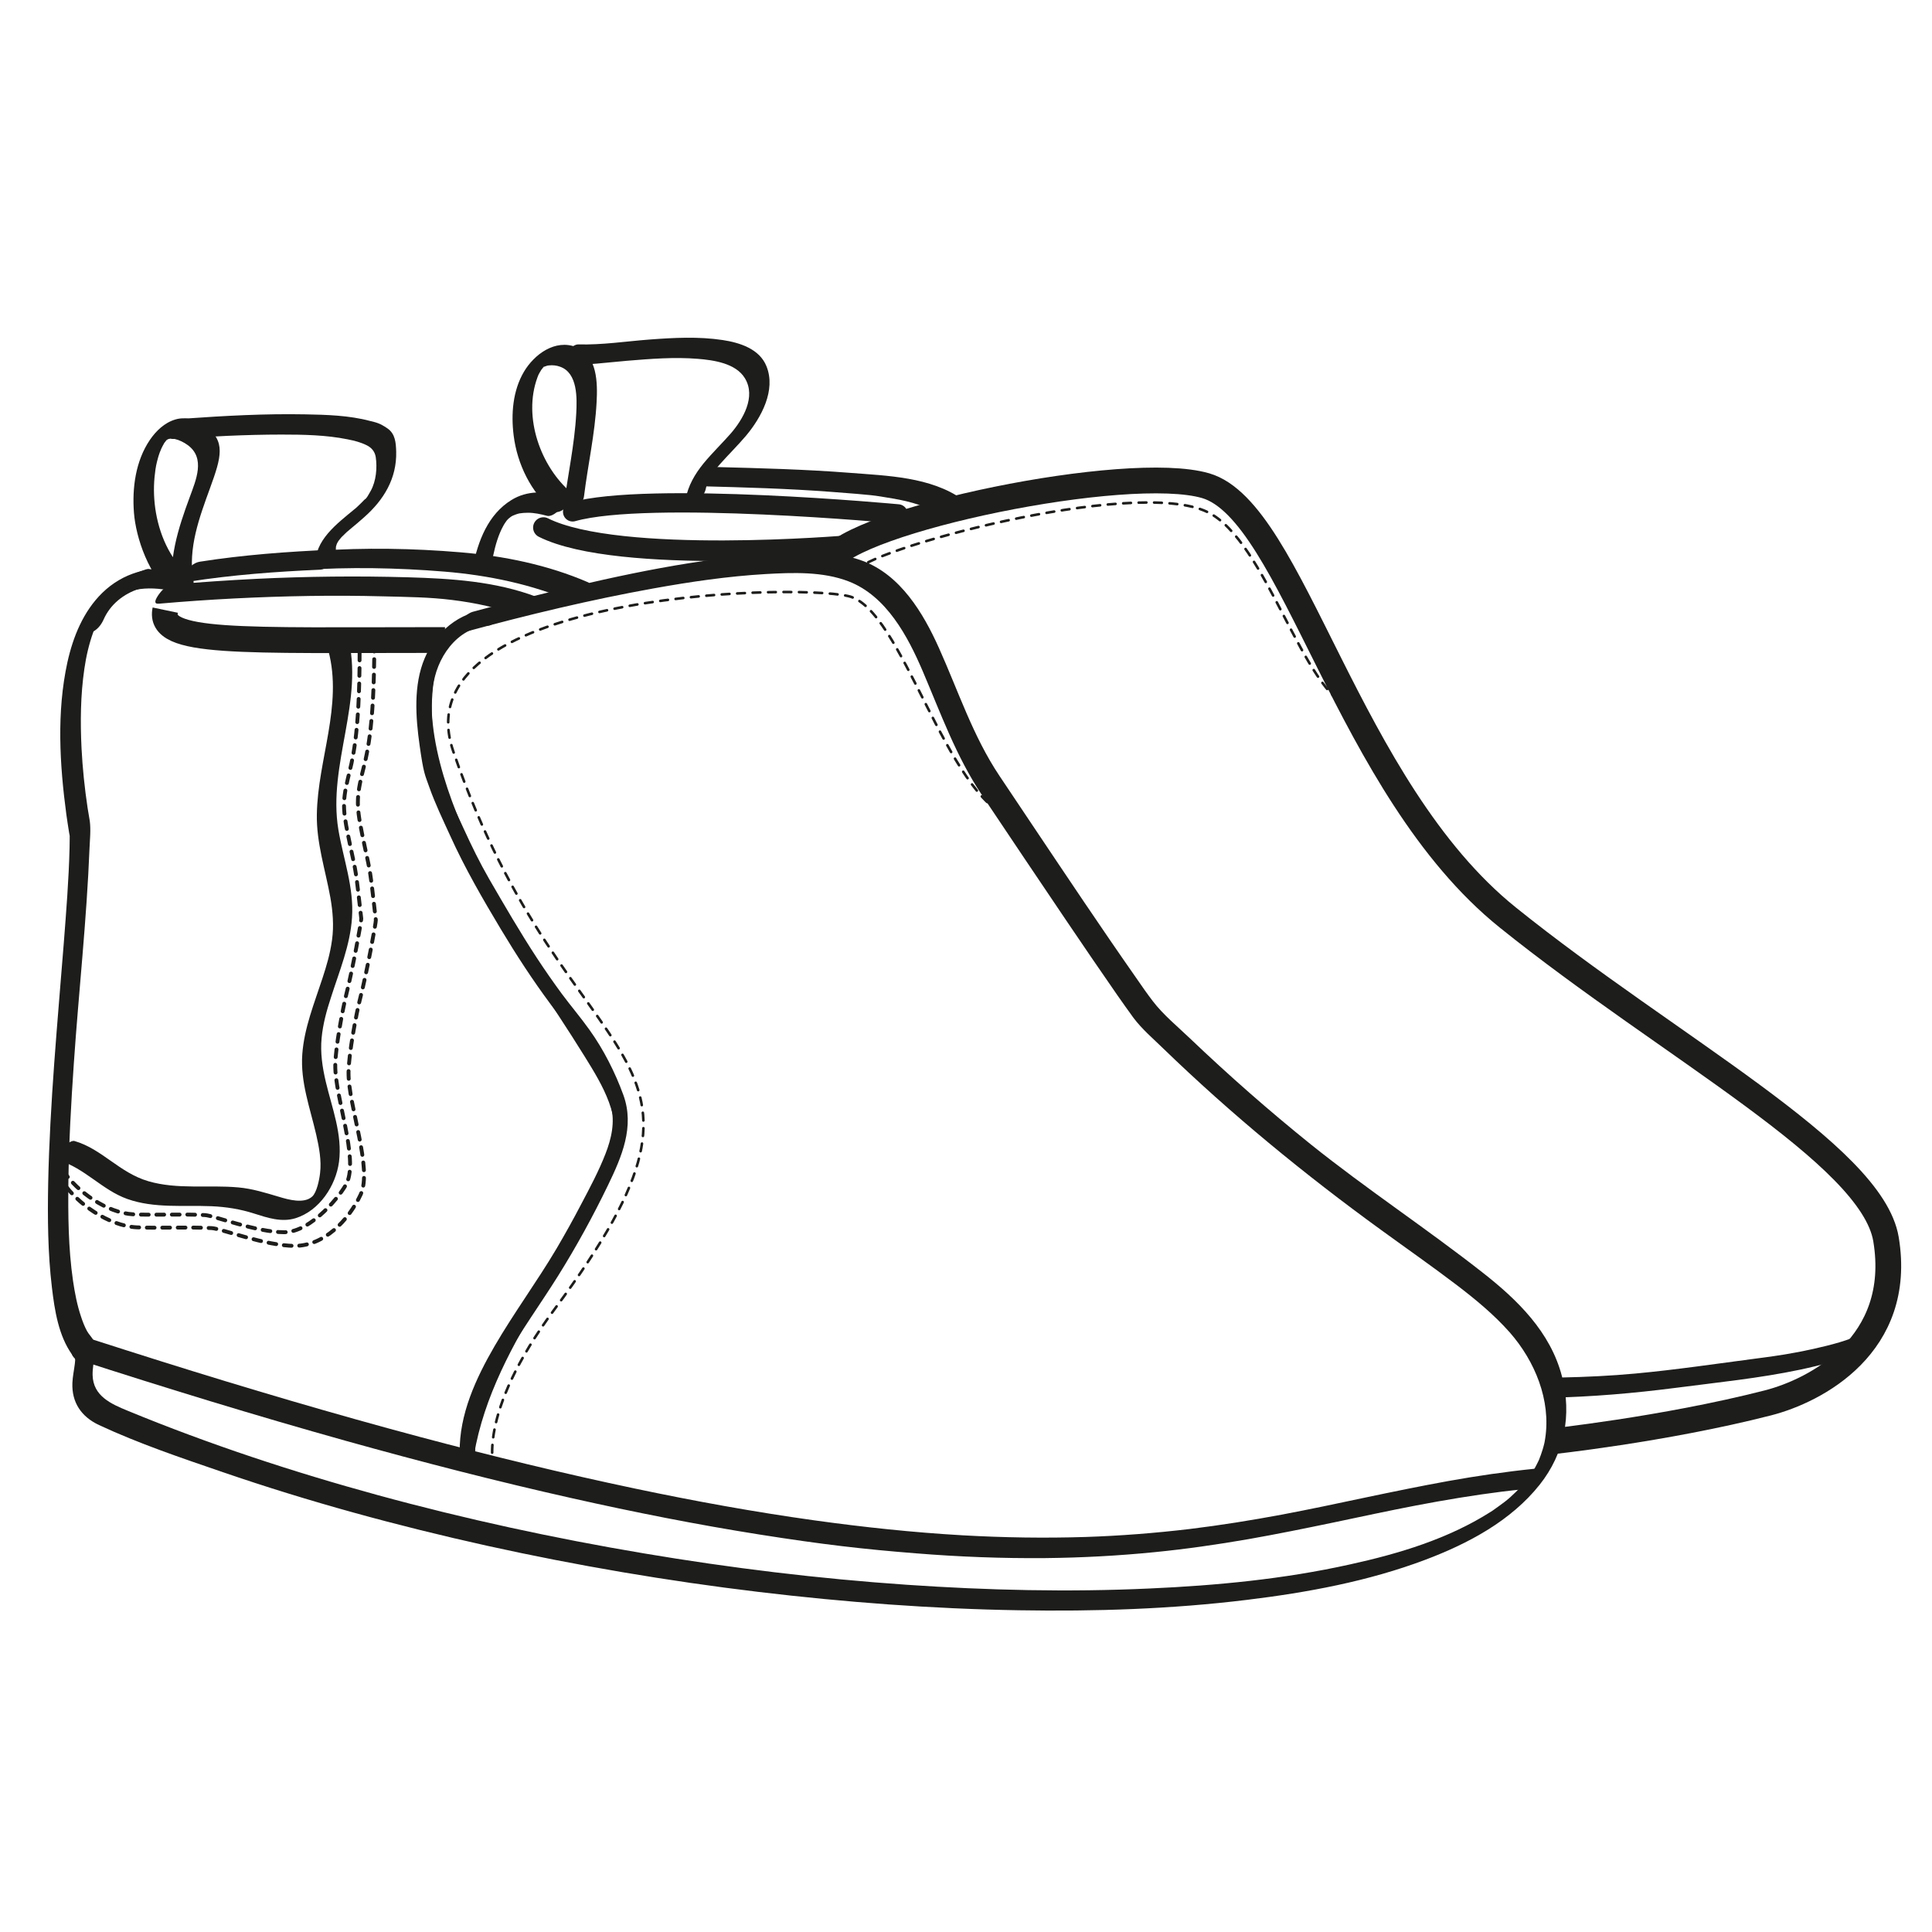
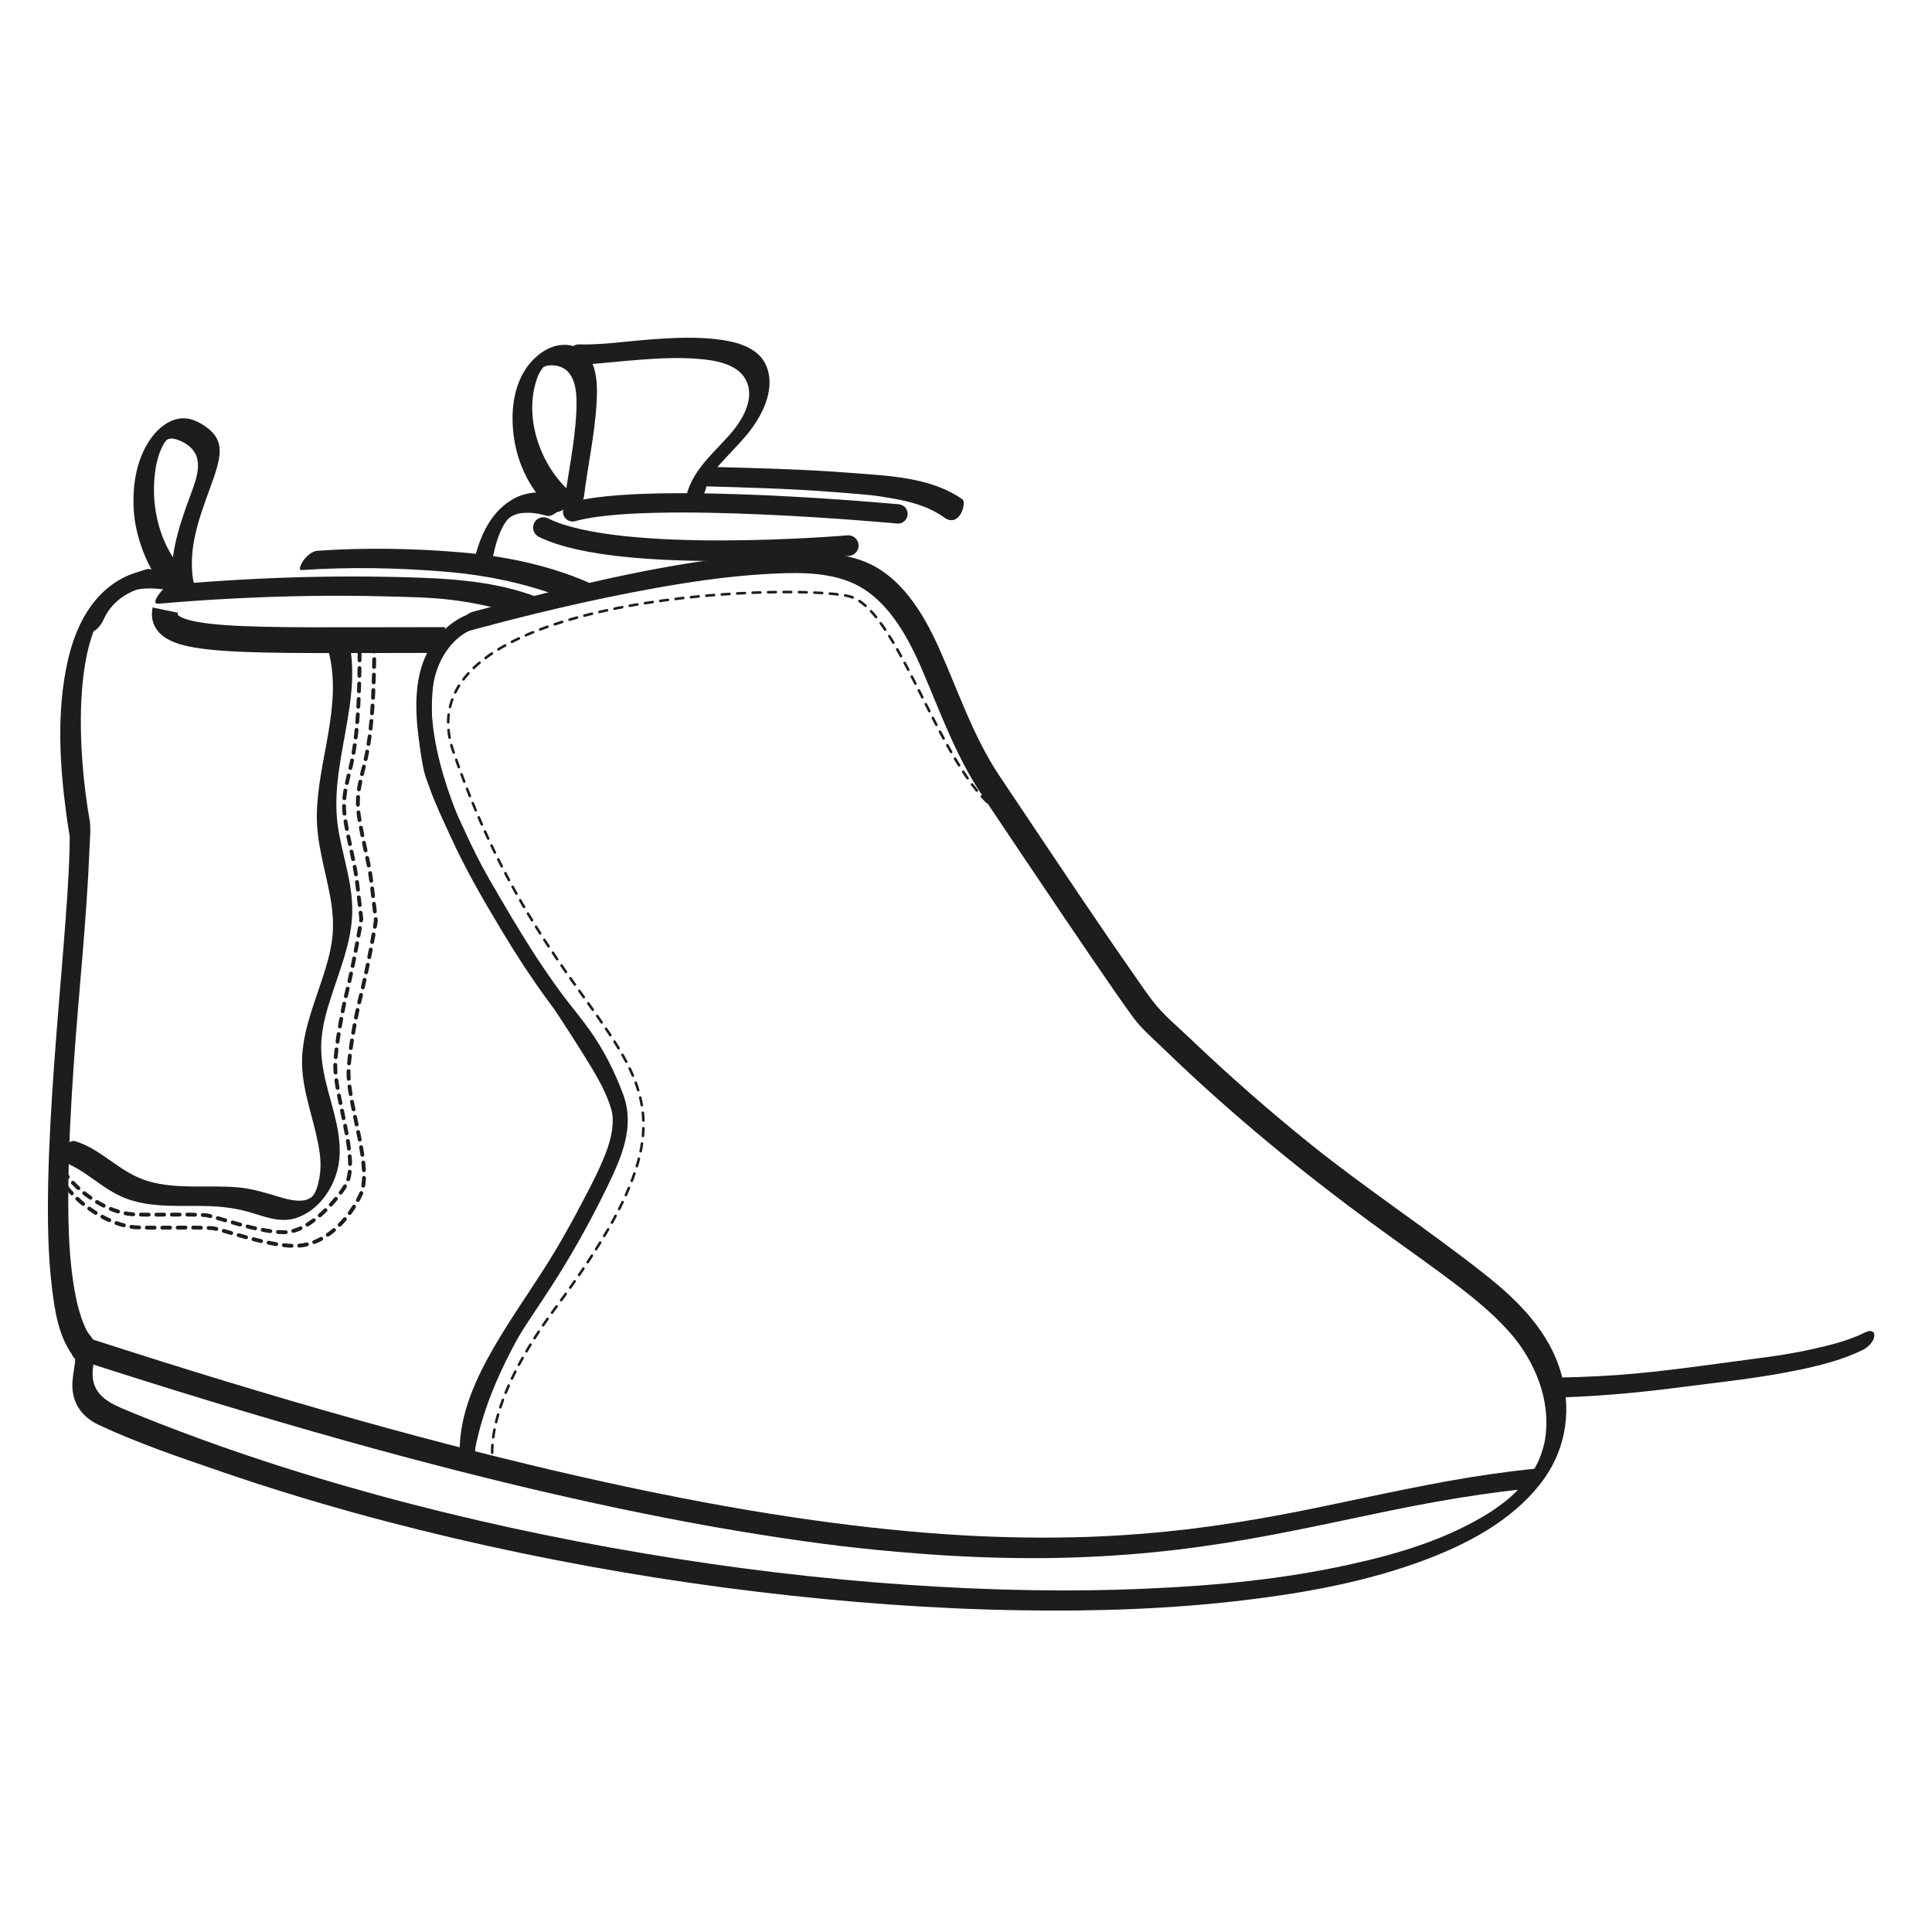
<svg xmlns="http://www.w3.org/2000/svg" id="Oscar" viewBox="0 0 1500 1500">
  <defs>
    <style>.cls-1{stroke-width:3px;}.cls-1,.cls-2,.cls-3{stroke-miterlimit:10;}.cls-1,.cls-2,.cls-3,.cls-4,.cls-5{fill:none;stroke:#1d1d1b;}.cls-1,.cls-3{stroke-dasharray:0 0 0 0 0 0 6 6 6 6 6 6;}.cls-1,.cls-3,.cls-4,.cls-5{stroke-linecap:round;}.cls-6{fill:#1d1d1b;}.cls-2{stroke-width:20px;}.cls-3{stroke-width:2px;}.cls-4{stroke-width:16px;}.cls-4,.cls-5{stroke-linejoin:round;}.cls-5{stroke-width:15px;}</style>
  </defs>
  <path class="cls-1" d="M290.6,499.8c0,68.4-6.2,87.6-9.5,101.1-5.1,21.3-4,27.5,2,56,4.6,21.6,4,16.3,8.7,57.5,.2,1.4-7,40.9-12.1,60.5-2.9,11.1-9,43.4-9.1,57.8-.2,25.9,18.9,74.5,9.4,94.8s-28.6,39.8-51.2,39.8-57.2-13.4-64.4-13.8c-18.4-1-42.3,.2-58.4-.6-21.8-1.2-46-18.5-56.7-34.5" />
  <path class="cls-1" d="M279.2,506.7c0,65.9-5.9,84.3-9,97.3-4.9,20.5-3.8,26.4,2,53.9,4.4,20.7,3.8,15.7,8.3,55.3,.2,1.3-6.7,39.4-11.5,58.3-2.7,10.7-8.6,41.8-8.7,55.6-.2,24.9,18,71.7,9,91.3-3.8,8.3-27.2,38.3-48.7,38.3s-54.5-12.9-61.4-13.3c-17.6-1-40.3,.2-55.7-.6-20.7-1.1-43.8-17.9-54-33.3" />
  <path class="cls-6" d="M113.2,442.1c-21.6,6.9-38.8,23.4-47.8,44-1.7,3.9,1.5,6,5,5,4.7-1.4,8.1-5.8,10-10,5.2-11.9,15.6-20.1,27.8-24,4.3-1.4,8.7-5.6,10-10,1.1-3.9-1-6.3-5-5h0Z" />
  <path class="cls-6" d="M362.2,490.3c47.8-13,96.1-24.6,144.9-33.4,28.8-5.2,58-9.5,87.3-11.2,21-1.2,44.4-2.1,64.5,5.7,29.3,11.3,45.9,42.6,57.5,69.7,14,32.8,25.9,66.1,45.8,95.9,22,32.8,43.9,65.6,66,98.2,13,19.2,26,38.3,39.2,57.3,4.2,5.9,8.3,11.9,12.6,17.7,6.6,8.8,15.2,16.1,23.1,23.8,52.8,51.1,109.5,97.6,169,140.8,19.5,14.2,39.3,28,58.5,42.6,14.7,11.2,29.2,23.1,41.5,37,19.7,22.4,32.1,52.8,27.6,82.3-.1,.8-.3,1.6-.4,2.4-.2,1.3-.3,1.4-.2,1.1-.4,1.6-.8,3.3-1.3,4.9-.9,3-2,6-3.2,9,.7-1.7,0,0-.4,.7s-.7,1.4-1.1,2.2c-.7,1.4-1.5,2.9-2.3,4.2-.4,.7-.8,1.4-1.3,2.1-1.3,2.2,.5-.6-.3,.5s-2,2.9-3.1,4.3c-1,1.3-2,2.5-3,3.7s-1.8,2.1-.3,.4c-.7,.7-1.3,1.4-2,2.2-2.5,2.7-5.2,5.2-7.9,7.7-1.4,1.2,1.5-1.2-.3,.3s-1.4,1.2-2.1,1.8c-1.6,1.3-3.1,2.5-4.8,3.7-1.6,1.2-3.1,2.3-4.7,3.4-.7,.5-1.4,1-2.1,1.5s-.8,.6-1.2,.8c-1,.6,1.4-.9-.2,.1-33,21-71,32.5-109.8,41-50.9,11.3-103.2,16.3-155.3,18.6-62.8,2.9-125.7,1.4-188.4-2.9-68.5-4.7-136.7-13-204.3-24.4-69.5-11.7-138.4-26.6-206.4-45.2-65.8-18-130.8-39.4-193.9-65.4-13.2-5.4-27.1-11.5-27.5-27.8-.1-5.1,.9-10.1,1.6-15.1,.5-3.4,1.2-7.4-.3-10.7s-4.1-5.6-5.6-8.3c-1.9-3.5-3.4-7.3-4.6-11-3.1-9.1-4.9-18.6-6.3-28-3.7-25.5-3.9-51.4-3.6-77.1,.4-30.5,2.1-61,4.2-91.5,3.8-55.8,10-111.5,12.2-167.4,.3-6.9,1.1-14.3,.2-21.1-.5-3.4-1.2-6.8-1.7-10.2-2.3-15.3-3.9-30.8-4.7-46.2-1-20.6-.8-41.4,2.2-61.8,1.4-9.7,3.6-19.2,6.9-28.4,3-8.2,6.3-14.5,11.5-20.9,1.2-1.5,0,0-.2,.2,.4-.4,.7-.8,1.1-1.2,.7-.7,1.5-1.5,2.2-2.2,2-2-.4,.2,.9-.8,.8-.6,1.7-1.3,2.5-1.9s.9-.6,1.3-.9c-.3,.2-1.6,1,0,0,.8-.5,1.6-.9,2.4-1.4,2.5-1.3,2-1.1,4.7-2,8.6-3.1,18-3.4,27.3-2.2,4.5,.6,8.6-2.9,11.2-6.2,1.2-1.6,5-8.7,.6-9.3-21.8-2.8-42.4,2.7-58.4,18.2-14.8,14.4-22.8,34.2-27.2,54.1-8.4,38.5-6,79.2-.8,118,.7,4.8,1.4,9.7,2.2,14.5,.2,1,.4,1.9,.5,2.9s0,.1,0,.2c-.2-1.9-.1,.7-.1,1-.1,2.5,0,5-.1,7.4-.6,24.7-2.6,49.5-4.5,74.1-4.9,62-10.8,124-12.1,186.2-.5,27-.3,54.2,2.9,81,2.1,17.6,5.1,37.5,15.8,52.3,2.4,3.3,2.5,2.4,2,6.9-.6,5-1.7,9.9-1.9,14.9-.6,15.2,7,26.3,20.7,32.7,30.9,14.4,63.8,25.5,95.9,36.5,67.2,23.1,135.9,41.8,205.3,57.2,69.7,15.4,140.3,27.4,211.2,35.9,67,8,134.4,13.1,201.8,14.2,59.1,1,118.5-.9,177.2-8.1,46.8-5.7,94-14.4,138.3-31.1,33.1-12.5,66.4-30.1,88.8-58.3,19.3-24.3,25.1-54.1,17.3-84.1-8.9-34.4-34.4-59.3-61.6-80.6-43.7-34.3-90.1-64.8-133.5-99.6-32.3-26-63.5-53.4-93.5-82-9.8-9.4-20.9-18.4-29.2-29.3-4.2-5.5-8.2-11.2-12.1-16.9-28-40-55.1-80.6-82.3-121.2-8.2-12.2-16.4-24.4-24.5-36.6-20.6-30.8-31.9-65.7-47-99.3-12.2-27.2-29.9-56.8-59.4-67.7-21-7.8-45.5-6.9-67.5-5.6-59.7,3.4-119,16.4-176.9,30.3-19.5,4.7-38.9,9.7-58.2,14.9-4.3,1.2-8.8,5.8-10,10s1,6.1,5,5h0Z" />
  <path class="cls-6" d="M149.4,449.5c-15.8-12.8-24.8-31.5-28.3-51.3-1.6-9.2-2-18.6-1.1-27.9,.4-4,.9-8,1.9-11.9s1-3.7,1.6-5.6,.6-1.6,.9-2.4,1.3-3.1,.7-1.8c.7-1.5,1.5-3,2.3-4.4,1.1-1.9-.5,.5,.5-.7s1.8-2.4,.8-1.2c-1.1,1.3,.8-.7,.9-.9,.7-1.5-1.3,1.2-.1,.1,1.2-1.1,.9,0,0,0,.3,0,.7-.6,1-.6-.3,0-1.5,.6-.4,.2,1.5-.5,3.3-.9,5.5-.3,3.6,.8,7.2,2.6,10.2,4.8,13.8,10.1,6.4,27,1.6,40.1-9.2,24.9-17.3,49.8-12.9,76.7,.7,4.4,7.6,.7,9.3-.6,3.3-2.5,6.9-6.8,6.2-11.2-4.1-25.3,4.7-48.6,13.2-72s12.5-36.4-4-47.7c-6.9-4.8-14.7-7.7-23.1-5.2s-15,8.9-19.7,15.8c-11.1,16.3-13.9,37.3-12.4,56.6s11.4,49.5,31.1,65.5c5.6,4.5,19.3-10,14.1-14.1h0Z" />
  <path class="cls-6" d="M1191.7,1140.3c-22.6,2.3-45.1,5.6-67.4,9.6-21.5,3.9-42.9,8.3-64.3,12.8-21.7,4.6-43.3,9.2-65.1,13.3-23.6,4.4-47.3,8.2-71.1,11.1-26.9,3.2-53.9,5.3-80.9,6.2-31.9,1-63.8,.5-95.6-1.3-38.5-2.2-76.8-6.3-115-11.6-46.6-6.5-92.8-14.9-138.9-24.6-56.1-11.8-111.8-25.4-167.1-40.1-67.4-18-134.4-37.8-200.9-58.7-18.1-5.7-36.3-11.5-54.3-17.3s-18.8,13.2-11.8,15.5c69.5,22.5,139.3,43.9,209.7,63.6,58.1,16.2,116.6,31.3,175.5,44.5,48.1,10.8,96.5,20.4,145.2,28.1s80.8,11.4,121.4,14.6c33.4,2.7,67,4,100.6,3.7,28.2-.3,56.5-1.8,84.6-4.6,24.4-2.4,48.7-5.9,72.9-10.1,22.2-3.9,44.3-8.4,66.4-13,21.4-4.5,42.7-9.1,64.1-13.2,22-4.2,44.2-7.9,66.4-10.7,5.7-.7,11.3-1.3,17-1.9s8.9-4.5,10.9-8.4c1.4-2.6,2.4-7.8-2.3-7.4h0Z" />
  <path class="cls-6" d="M1203.1,1085.2c32.9-.7,65.5-3.5,98.1-7.7,32.2-4.2,64.6-7.4,96.4-14.1,16.8-3.6,33.8-7.9,49.2-15.6,3.6-1.8,8.4-6.6,8.4-10.9,0-4.6-4.4-3.8-7.4-2.3-12.6,6.3-26.7,9.7-40.4,12.8-14.3,3.2-28.9,5.5-43.5,7.3-31.3,4.1-62.7,8.8-94.1,11.7-19.3,1.8-38.7,2.7-58.1,3.1-4.5,0-9,4.7-10.9,8.4-1.5,2.9-2.2,7.5,2.3,7.4h0Z" />
  <path class="cls-6" d="M436.5,384.8c-13.3-3.5-27.3-4.1-39.4,3.4-18.2,11.2-25.9,31.8-30,51.8-1,4.6,5.1,3.5,7.4,2.3,4.2-2.3,7.4-6.3,8.4-10.9,1.7-8,4-16.2,8-23.4,.8-1.4,1-1.7,2-3.1,.4-.6,.8-1.1,1.3-1.6-.7,.8-.2,.2,.2-.2s.9-.9,1.4-1.3c-1.4,1.3,.1,0,.5-.3s1.6-1.1,.8-.6,1.3-.7,1.2-.6c.6-.3,3.4-1.4,5-1.7s4.4-.5,6.6-.5c5,0,10,1.1,14.9,2.4,6.5,1.7,18.8-13.7,11.8-15.5h0Z" />
-   <path class="cls-6" d="M443.6,382.6c-24-20.4-37.6-58.8-26.4-89.4,.8-2.2,.7-1.9,1.6-3.6s2.4-3.8,1.2-2.1c.4-.5,.8-1.1,1.2-1.6,1-1.2-1.3,2,0,0s2.3-2,.1-.2c.6-.4,1.1-.9,1.7-1.3-2,1.4,0,0,.4,0-1.9,.6,.3-.1,.6-.2,1.6-.5,.6-.3,2.3-.5,2.9-.3,5.8,0,8.5,1,13.8,4.8,13.2,24.5,12.6,36.2-1.3,24.6-6.8,48.8-9.8,73.2-.6,4.6,4.8,3.7,7.4,2.3,3.9-2.1,7.8-6.4,8.4-10.9,3-24.4,8.5-48.6,9.8-73.2,.8-14.8,.7-36.3-15.8-42.8-16.4-6.4-32.6,5.6-40.6,19.1-8.7,14.7-10.1,32.9-8,49.5,2.8,22.3,13.4,44,30.7,58.6,5.4,4.6,19.3-9.8,14.1-14.1h0Z" />
+   <path class="cls-6" d="M443.6,382.6c-24-20.4-37.6-58.8-26.4-89.4,.8-2.2,.7-1.9,1.6-3.6s2.4-3.8,1.2-2.1c.4-.5,.8-1.1,1.2-1.6,1-1.2-1.3,2,0,0s2.3-2,.1-.2c.6-.4,1.1-.9,1.7-1.3-2,1.4,0,0,.4,0-1.9,.6,.3-.1,.6-.2,1.6-.5,.6-.3,2.3-.5,2.9-.3,5.8,0,8.5,1,13.8,4.8,13.2,24.5,12.6,36.2-1.3,24.6-6.8,48.8-9.8,73.2-.6,4.6,4.8,3.7,7.4,2.3,3.9-2.1,7.8-6.4,8.4-10.9,3-24.4,8.5-48.6,9.8-73.2,.8-14.8,.7-36.3-15.8-42.8-16.4-6.4-32.6,5.6-40.6,19.1-8.7,14.7-10.1,32.9-8,49.5,2.8,22.3,13.4,44,30.7,58.6,5.4,4.6,19.3-9.8,14.1-14.1h0" />
  <path class="cls-6" d="M440.3,283.2c15.5,.4,31.2-1.8,46.6-3.1,18.2-1.5,36.7-3,54.9-1.5,12.3,1,29.4,3.4,36.5,15,8.9,14.5-1.6,32.1-10.8,42.8-5.9,6.8-14.7,15.4-21.2,23.3-6.7,8.2-12.1,17.4-14,27.9-.8,4.6,5,3.6,7.4,2.3,4.1-2.2,7.6-6.3,8.4-10.9,.7-3.9,2.1-6.5,4-9.8,.5-.9,1.5-2.3,2.8-3.9s1.3-1.7,2-2.5,2.4-2.8,1.8-2.1c6.7-7.6,14-14.7,20.6-22.5,11.7-14,23.3-35.2,15.8-53.8-5.4-13.6-20.9-18.4-34.1-20.4-18.6-2.8-37.8-1.8-56.5-.4-18.4,1.4-37.1,4.3-55.6,3.8-6.3-.2-17.8,15.6-8.6,15.8h0Z" />
  <path class="cls-2" d="M128.3,473.7c-5.6,26.7,55.8,23.2,217.2,23.2" />
  <path class="cls-3" d="M786.4,635.6c-52-16.3-85.9-163.6-127.8-172.8-47.2-10.5-348.3-.7-306.7,120.5,89.8,261.8,234.7,222.9,78.7,433.1-61.5,82.8-47,123.5-47,123.5" />
-   <path class="cls-3" d="M664.8,443.7c1.7-15,215.3-74.2,272.8-46.1,45.9,22.4,73.9,140.8,112.7,152.7" />
-   <path class="cls-6" d="M146.6,451.6c33.7-5.3,67.9-7.8,102-9.3,4.8-.2,12.6-7,12.2-12.2-.1-1.7-.1-3.3,0-5s0-.2,.2-1.2,1.1-3,.5-1.6c.3-.7,.7-1.4,1.1-2,.8-1.6-.7,.8,.4-.6s1-1.3,1.5-1.9c-1.3,1.6,.2-.2,.7-.8,1.2-1.2,2.5-2.4,3.7-3.6s.7-.6,1-.9c-.1,.1-1.2,1.1-.3,.3s1.9-1.6,2.8-2.4c3.5-2.9,7-5.8,10.3-8.8,15.3-13.5,25.4-30.1,24.9-50.9-.2-7-.7-13.9-6.8-18.1s-8.8-4.6-13.6-5.8c-16.2-4.3-33.6-4.8-50.2-5.1-31.2-.6-62.4,1.1-93.4,3.3-4.5,.3-8.9,4.6-10.9,8.4s-2.3,7.7,2.3,7.4c27.8-1.9,55.7-3.4,83.5-3.4,17.1,0,34.6,.3,51.4,3.7,5.1,1,10.3,2.3,15,4.7,3.6,1.8,6.1,4.8,6.8,8.9,1.3,8.6,.3,18.8-3.8,26.3s-4.1,6-5.1,7.1c-1.3,1.4-2.7,2.8-4.1,4.1-.7,.7-1.4,1.3-2.1,2-.9,.8-1,.9-.2,.2-.5,.4-1,.8-1.5,1.2-13.1,10.9-31.2,24.2-29.9,43.4,4.1-4.1,8.1-8.1,12.2-12.2-34,1.5-68.3,4-102,9.3-4.6,.7-8.8,4.4-10.9,8.4-1.3,2.4-2.4,8.1,2.3,7.4h0Z" />
  <path class="cls-5" d="M444.6,397.4c58.6-16.6,252.6,1.6,252.6,1.6" />
  <path class="cls-6" d="M456.6,452.1c-31.2-13.5-65.4-20.5-99.2-23.3-36.7-3.1-74.1-3.7-110.9-1.2-4.2,.3-7.9,3.8-10.5,6.9-.6,.7-5.5,8.3-1.8,8.1,36.8-2.5,74.1-1.8,110.9,1.2,33.8,2.8,67.9,9.8,99.2,23.3,4.6,2,17.5-12.7,12.3-15h0Z" />
  <path class="cls-6" d="M371.5,481.1c2.1,0,4-2,5.2-3.5,.3-.4,2.8-4,.9-4s-4,2-5.2,3.5c-.3,.4-2.8,4-.9,4h0Z" />
  <path class="cls-6" d="M255,505.4c11.2,42.3-8.3,84.4-9,126.8-.4,22.2,6.6,43,10.5,64.7,1.9,10.8,2.8,21.8,1.3,32.8s-4.3,20.2-7.5,30c-6.3,19.3-14.1,38.3-15.6,58.7-1.6,21.6,6,41.7,10.8,62.5,2.2,9.7,4.2,20,3,29.9-.6,5.4-2.6,14.9-6,18.1-6.4,6-18.6,2.5-25.9,.3-10.5-3.1-20.5-6.3-31.6-7.3-23.2-2.1-47.2,1.8-69.8-4.8s-35.9-25-57.3-31.2c-5.1-1.5-17.3,13.5-12.3,15,19.9,5.8,33.8,23.1,53.3,30,20.9,7.4,43.5,4.7,65.2,5.6,11.4,.5,22.3,2.2,33.2,5.7,10.4,3.3,21.3,7,32.2,3.6,18.5-5.8,31.2-25.1,33.7-43.7,2.8-21.3-5.5-42-10.3-62.4-2.6-11.1-4.3-22.4-3.2-33.8,1-10.8,3.9-21.3,7.3-31.6,6.5-20.4,14.9-40.3,16.3-61.9,1.6-23.4-6.8-45.6-10.6-68.3-8.4-50.6,20.5-100.4,7.2-150.6-1.3-4.8-16.4,7-15,12.3h0Z" />
  <path class="cls-6" d="M416.6,463.4c-32.1-12.1-66-14.2-100-15.2-39.1-1.1-78.2-.7-117.3,1.2-22.1,1.1-44.2,2.6-66.2,4.5-4.1,.4-8.5,5.5-10.6,8.8s-3.3,6.4,.9,6c38.8-3.4,77.8-5.4,116.8-6,19.1-.3,38.1-.2,57.2,.3s35.8,.6,53.5,2.8c18.1,2.2,36.3,6.1,53.4,12.6,4.8,1.8,17.4-13,12.3-15h0Z" />
  <path class="cls-6" d="M543.8,377.5c34,.9,67.9,1.8,101.8,4.4s31.7,2.5,47.3,5.1c14.3,2.4,28.3,6.3,40.2,14.8s17.7-11.6,14.1-14.1c-24.7-17.5-58.3-18.3-87.4-20.6-34.5-2.7-69.2-3.6-103.8-4.5-4.1-.1-8.1,4-10.5,6.9s-5.6,8-1.8,8.1h0Z" />
  <path class="cls-6" d="M373.3,478.1c-19.6,6.9-34.3,24-41.1,43.4-8.5,24.3-4.3,51.2,1.7,75.6,11.6,47.1,34.9,90.2,60.5,131,12.9,20.6,26.4,40.8,39.7,61.1,6.8,10.4,13.5,20.8,20,31.3,7,11.3,14.1,22.8,18.7,35.3s6.3,25.2,3.2,38.1c-2.9,12.4-8.9,24-14.7,35.3-11,21.6-23.8,42.2-36.5,62.9-27.4,44.4-55.4,90.2-64.2,142.4-.6,3.3,7-2.3,7.4-4.8,7.7-45.5,30.2-86.1,54-125,11.9-19.5,24.1-38.7,35.3-58.6,5.6-9.9,11-20,15.9-30.3s10.3-22.5,11.6-34.7c2.6-24.3-10.5-46.3-22.8-66.2-12.4-20.2-25.5-39.9-38.5-59.7-25.9-39.6-51.7-79.8-69.1-124-9.8-25-17.8-52-19.2-79-1.3-25.6,6.3-57.2,33.3-66.7,2.1-.7,4.2-2.4,5.3-4.4,.4-.7,1.7-3.8-.5-3h0Z" />
  <path class="cls-6" d="M379,473.5c-22.4,1.4-40.8,17.4-49.3,37.6-8.8,20.8-7,45.8-3.9,67.7s3.9,22.1,7.6,32.6c4.5,12.7,10.5,25.1,16.1,37.4,11.4,25.2,25.2,49,39.4,72.7,12,20,24.7,39.5,38.6,58.2s14.5,18,21,27.5c5.7,8.3,10.6,17.2,15.1,26.2,4.1,8.1,8.2,16.4,10.6,25.1,3.5,12.5,.5,25.5-4.1,37.3-5.2,13.4-12.1,26.3-18.8,39-6.1,11.7-12.5,23.2-19.2,34.6-15.3,25.8-33.1,49.9-48.1,75.7-14.5,25-27.5,53-27.1,82.5s12.1,7.7,12,0c-.3-25.7,10.5-50,22.9-71.9,12.7-22.5,27.9-43.4,41.6-65.3,14.1-22.6,27-46.1,38.6-70.1,10.7-22.1,20.9-45.6,12-70.1-6.4-17.6-15.4-35.4-26.3-50.6-6.9-9.7-14.7-18.8-21.8-28.4-6.6-9-13-18.2-19.1-27.5-13.1-20-25.1-40.7-37.1-61.4-7.2-12.5-13.5-25.4-19.5-38.5s-11.2-23.7-15.5-36c-8.1-23.1-11.1-49.6-8.6-73.9,2.4-22.5,18.3-46.6,42.8-48.1,7.7-.5,7.7-12.5,0-12h0Z" />
-   <path class="cls-2" d="M643.7,435.9c18-32.1,231.5-76.6,292.4-58.8,68,19.9,109.3,234.6,234.6,335.3,125.2,100.7,282.7,183.7,293.6,249.8,13.6,82.1-54.6,117.5-91.7,127-81.2,20.8-170.6,30.2-170.6,30.2" />
  <path class="cls-4" d="M421.9,409.6c58.6,29.3,236.7,14,236.7,14" />
</svg>